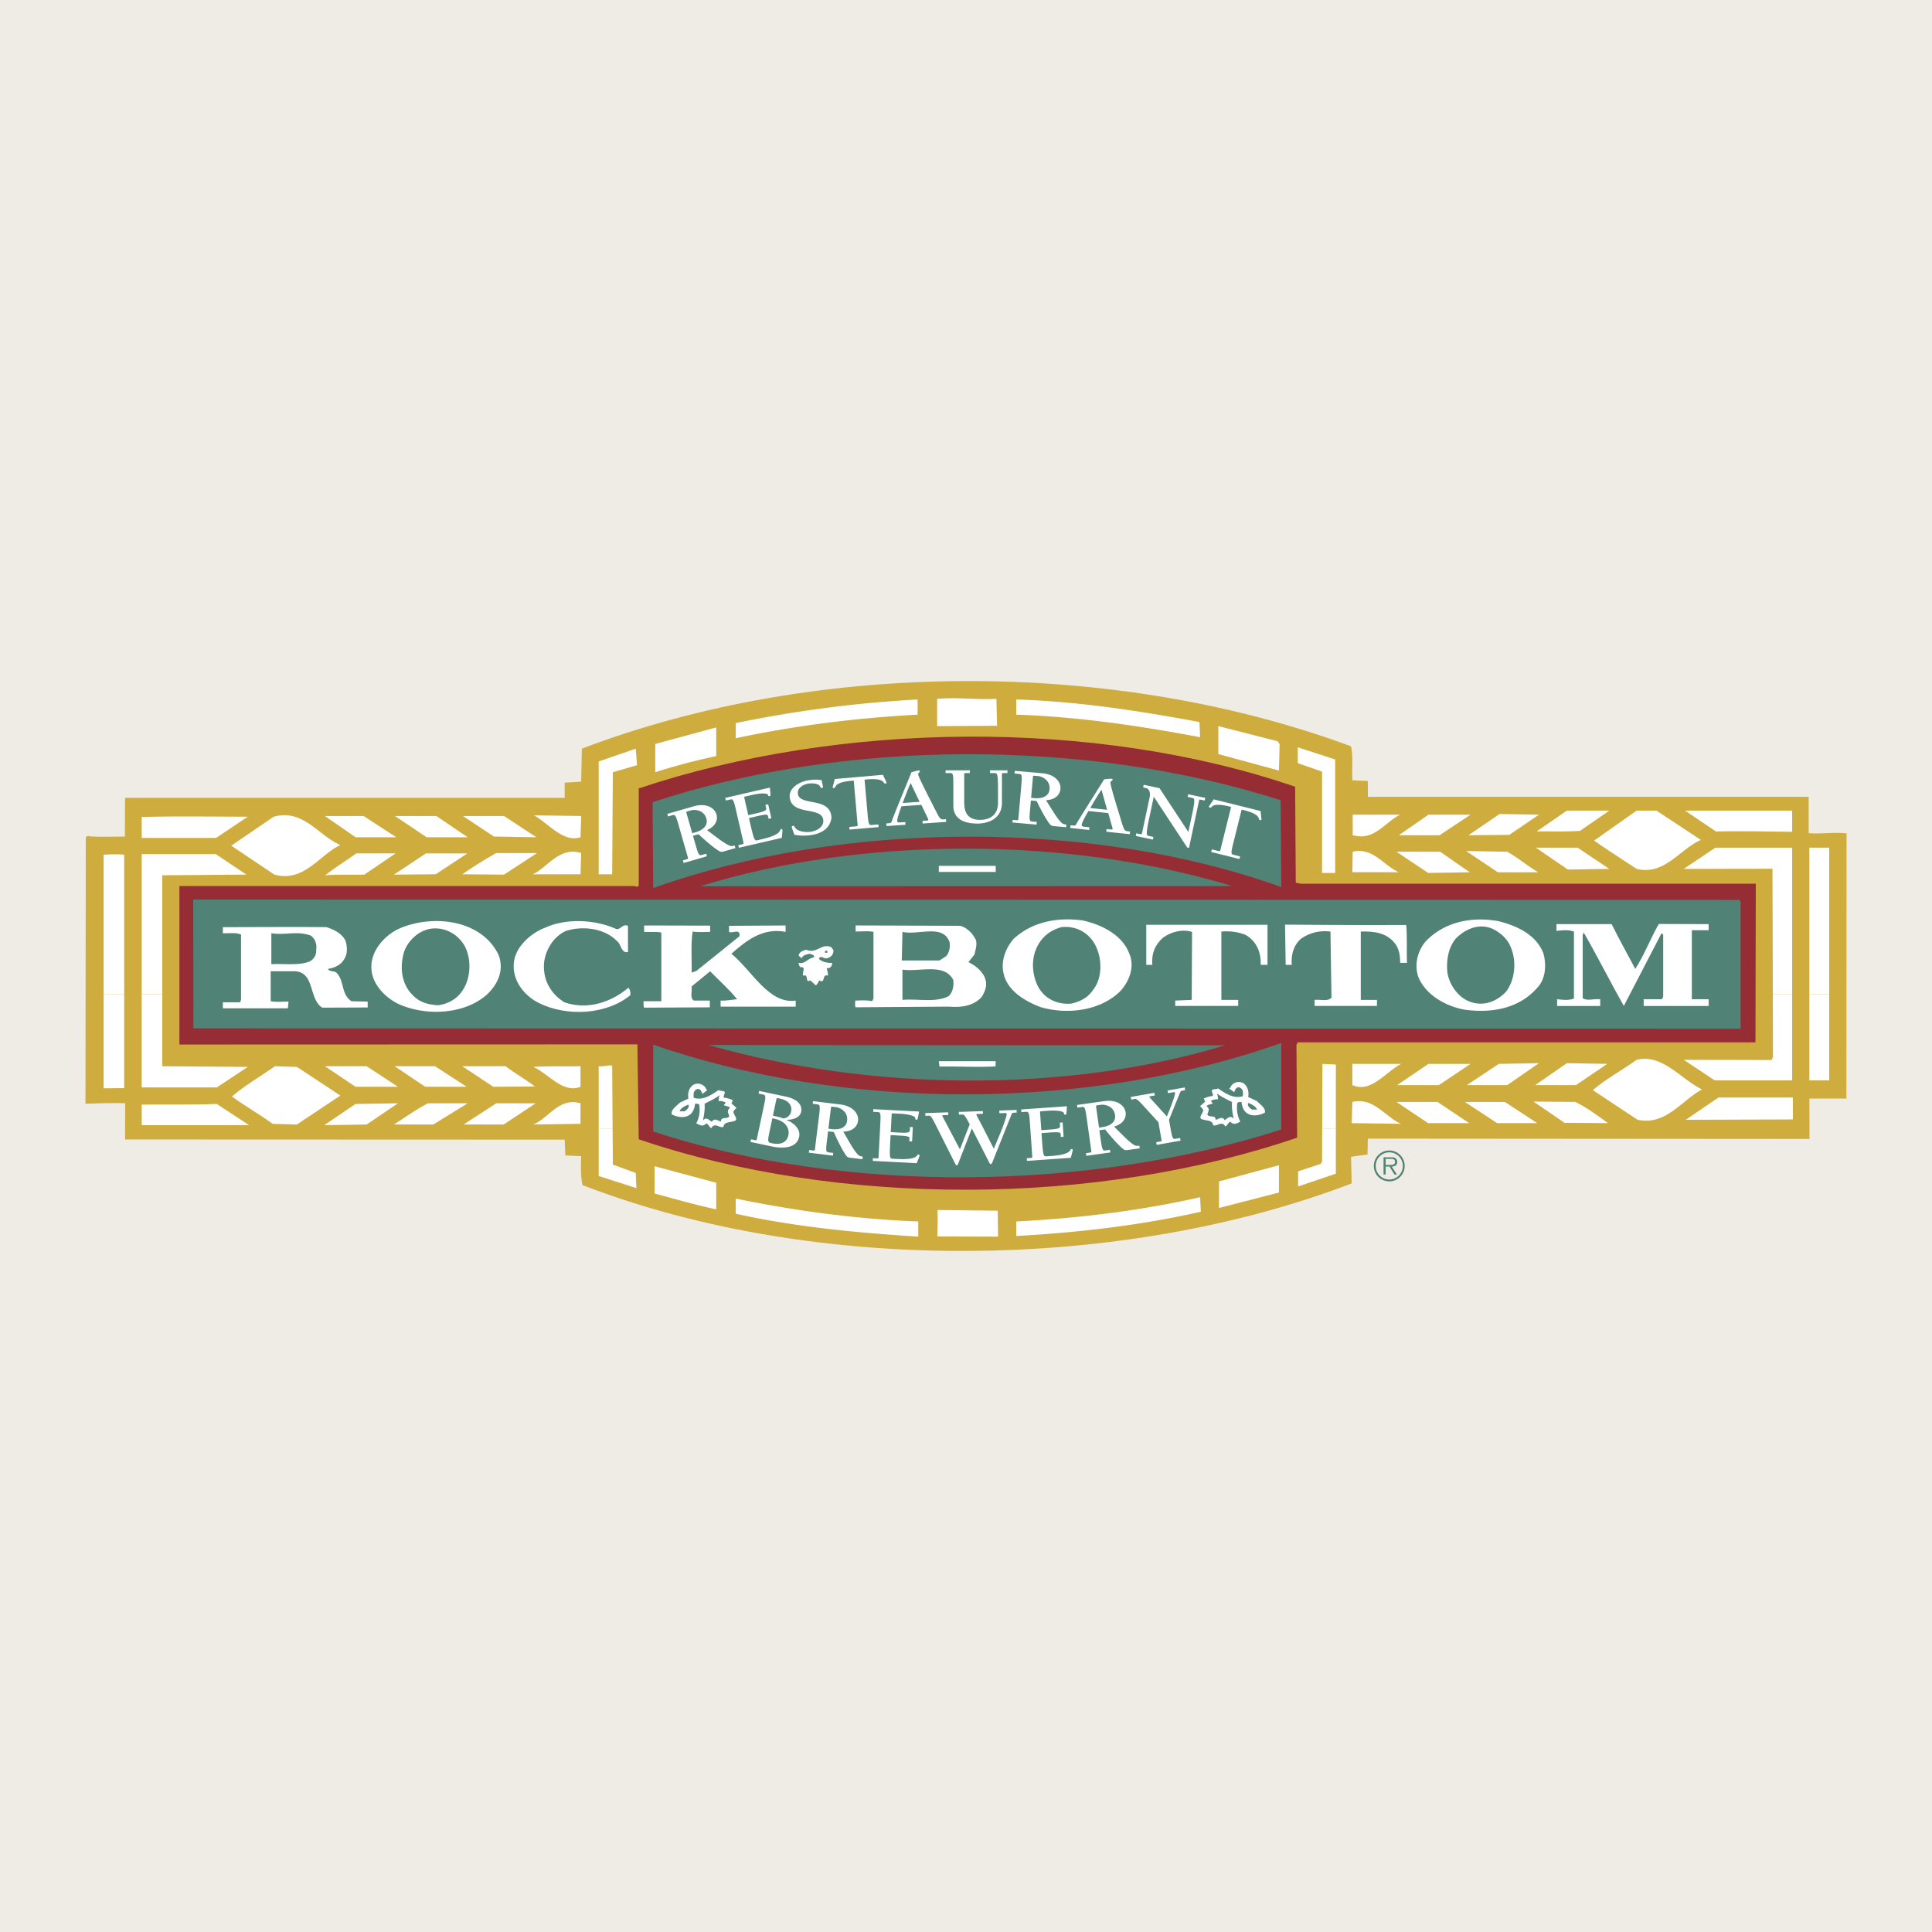
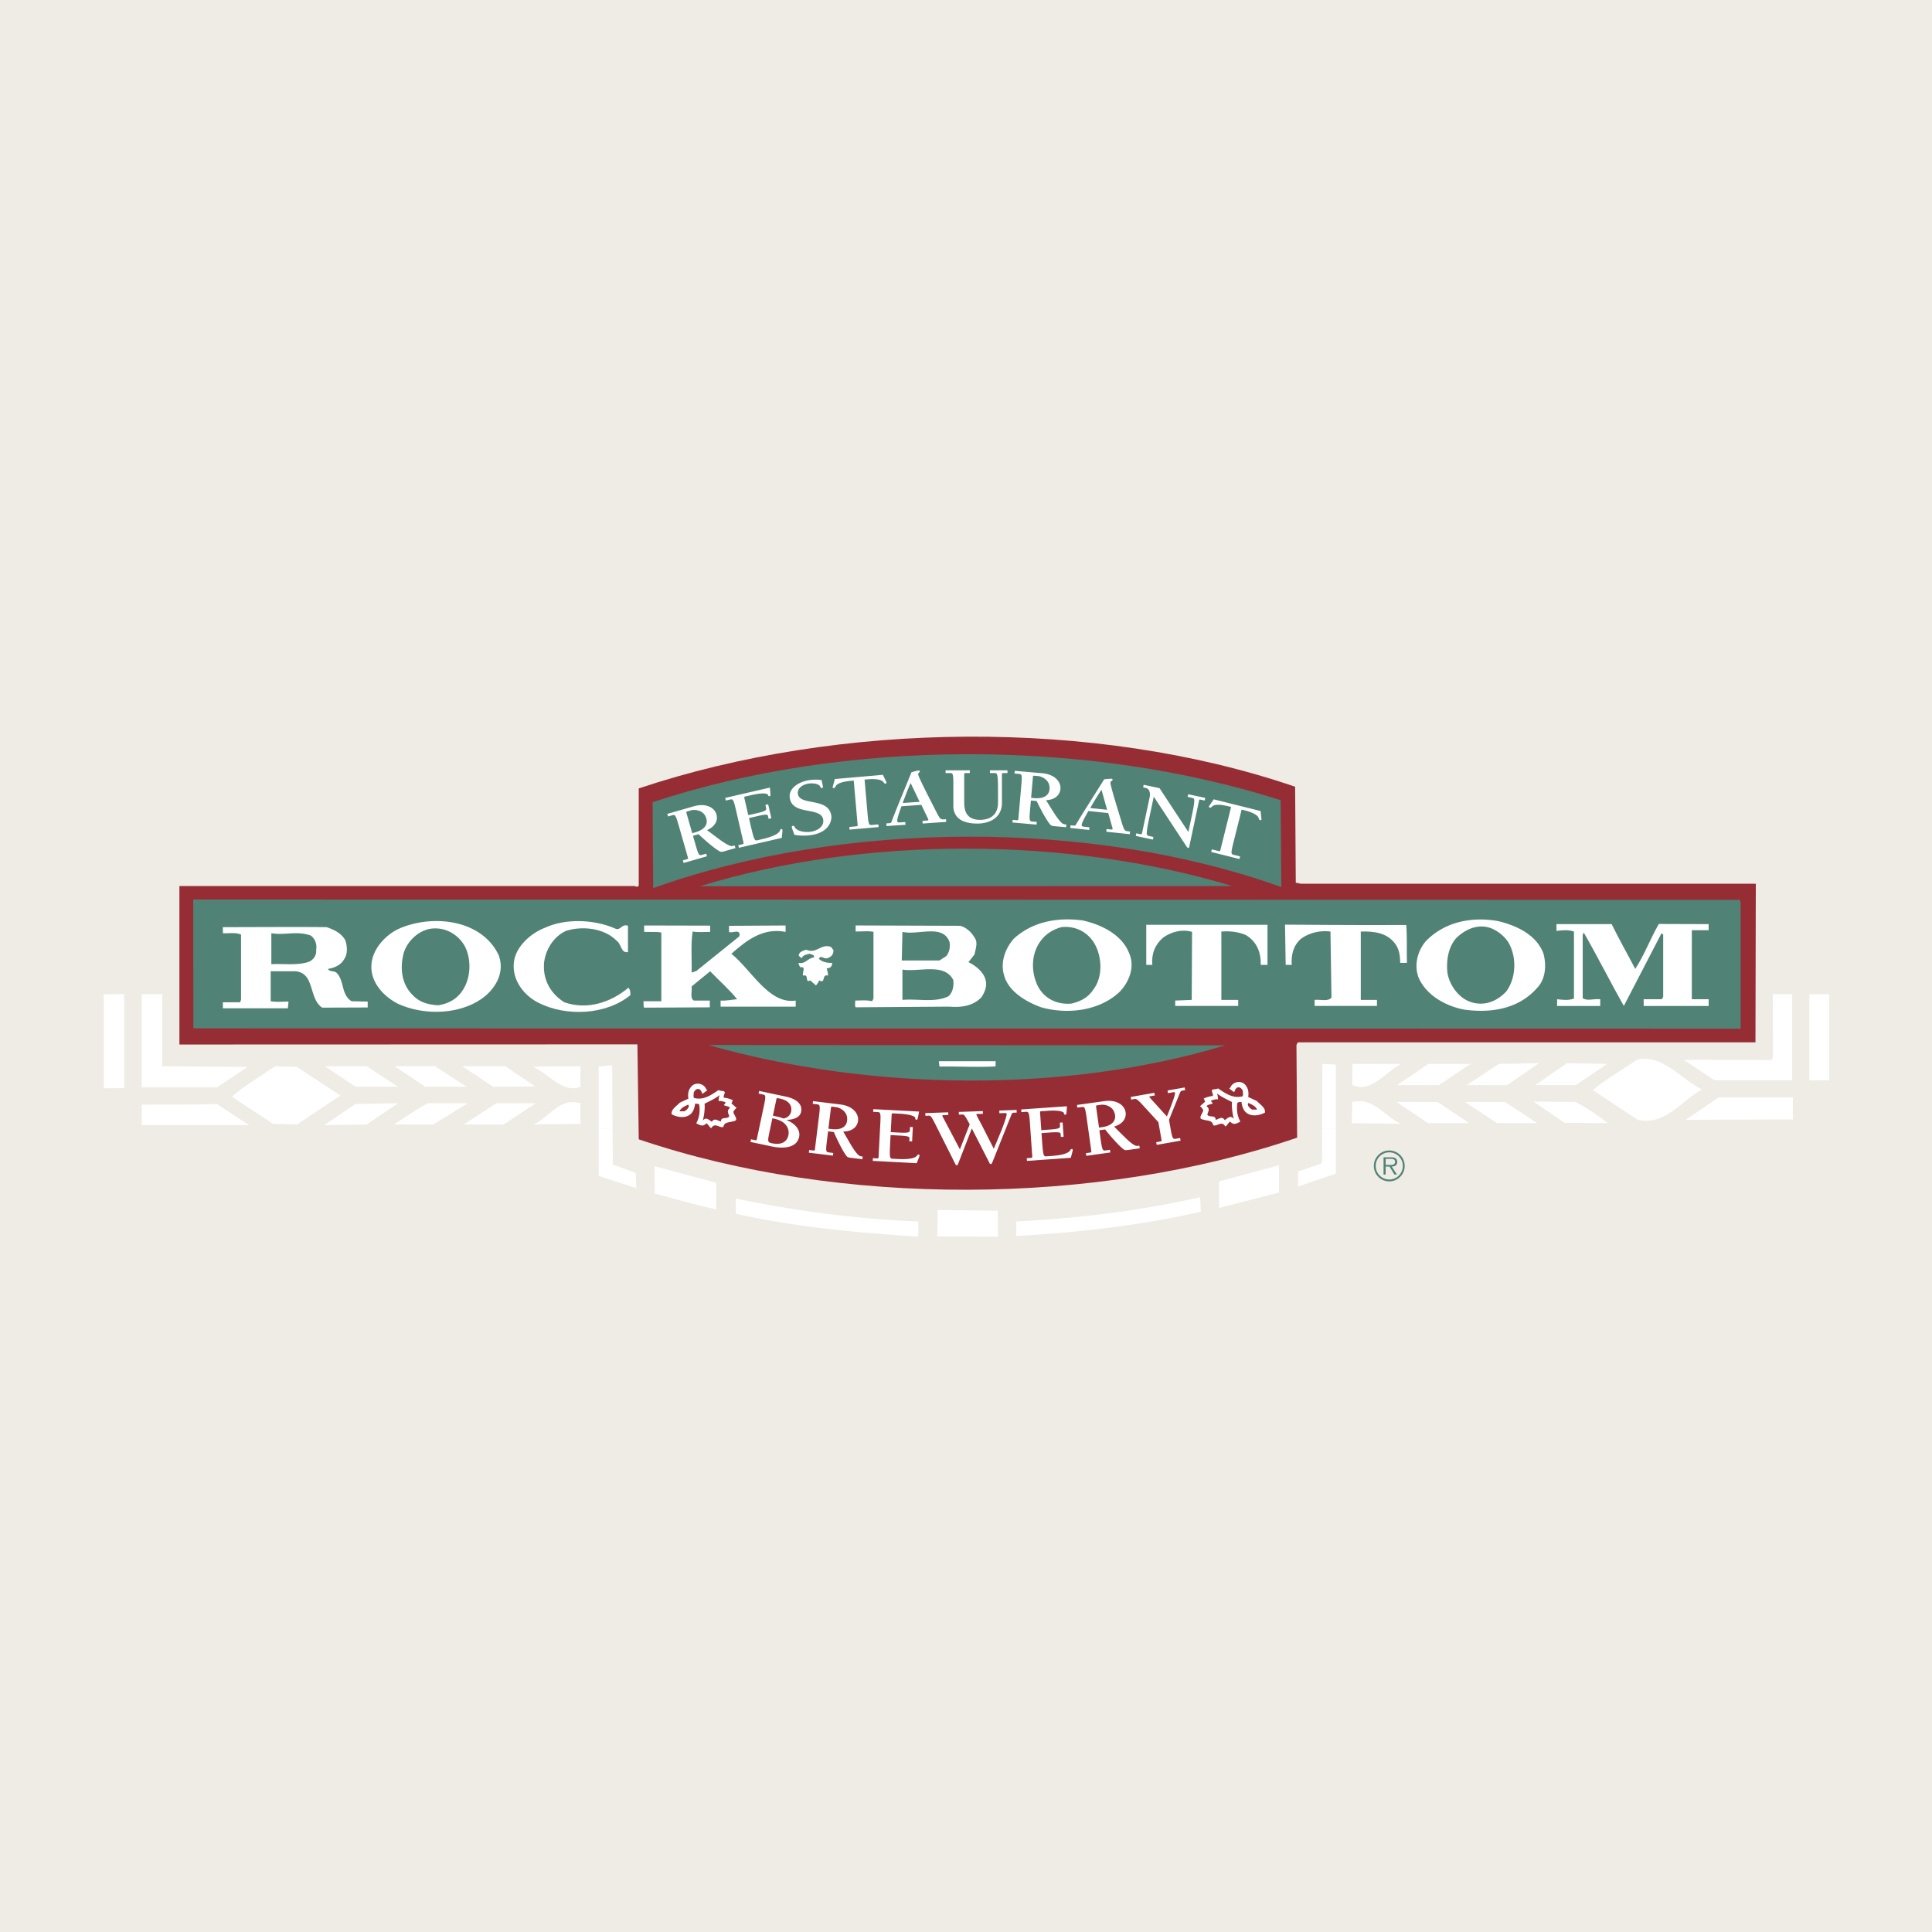
<svg xmlns="http://www.w3.org/2000/svg" width="2500" height="2500" viewBox="0 0 192.756 192.756">
  <g fill-rule="evenodd" clip-rule="evenodd">
    <path fill="#eeece4" d="M0 0h192.756v192.756H0V0z" />
-     <path d="M134.793 74.459c.234 1.008.064 2.251.131 3.394l1.547.067v1.579h43.98v3.628c1.178.102 2.57-.118 3.779.017l-.016 26.46h-3.695l.016 4.03-44.064-.033-.033 1.579-1.645.236.064 2.653c-23.016 8.804-53.624 9.105-76.739.168-.235-.873-.134-2.889-.134-2.889l-1.579-.067-.067-1.58-43.862-.017.017-3.61s-1.193-.067-3.965.049l.032-26.458c-.032-.135.135-.304.27-.236 1.142.102 2.419.034 3.63.034l.017-3.865h43.862v-1.511l1.646-.101.067-3.293c23.45-8.935 53.151-8.969 76.741-.234z" fill="#cfac3e" />
    <path d="M129.215 78.492l.066 9.576.504.1h45.393l-.035 15.826H129.48l-.133.27.068 9.239c-19.992 6.853-45.694 6.953-65.687.167l-.134-9.474-45.694.015V88.402h45.36c.066-.032.369.202.469-.067v-9.676c19.993-6.686 45.46-7.022 65.486-.167z" fill="#972d34" />
    <path d="M127.768 79.835l.066 8.668c-18.881-6.788-43.811-6.653-62.661.1l-.065-8.567c19.083-6.315 43.308-6.383 62.66-.201z" fill="#518276" />
    <path d="M67.727 85.077l-.536.402c-.135-.504.167-1.008.402-1.444.404.1.268.774.134 1.042zM125.854 85.379c-.303-.034-.572-.369-.672-.605-.168-.268.035-.504.066-.738.402.268.606.805.606 1.343zM122.93 88.402l-53.086.018c16.43-5.074 36.926-4.923 53.086-.018z" fill="#518276" />
-     <path fill="#fff" d="M93.666 86.387h5.678v.606h-5.678v-.606z" />
    <path fill="#518276" d="M173.664 102.633l-154.369-.034-.017-12.852 154.152.034.066-.067.168.302v12.617z" />
    <path d="M61.445 92.671c.471.167.606-.538 1.209-.304v2.621c-.706.135-.639-.773-1.109-1.109-1.277-1.31-3.459-1.512-5.073-1.008-1.244.571-2.016 1.848-2.185 3.125-.167 1.681.606 3.125 2.016 4 2.286.807 4.67 0 6.384-1.445.169.135.236.437.202.74-2.419 1.981-6.384 2.149-9.138.772-1.479-.74-2.655-2.252-2.486-3.999.133-1.579 1.679-2.956 3.09-3.495 2.083-.975 5.007-.84 7.09.102zM126.459 96.266h-.674c.035-1.243-.402-2.352-1.512-2.991-.738-.302-1.545-.404-2.418-.336v6.82h1.68v.605h-6.283v-.538l1.646-.067.033-6.786c-1.008-.302-2.082 0-2.889.571-.807.706-1.176 1.611-1.076 2.722h-.604v-3.999h12.096v3.999h.001zM140.301 92.284c.102 1.244.033 2.502.068 3.78h-.674c0-.706-.1-1.377-.504-1.916-.84-1.108-2.117-1.242-3.426-1.209v6.82h1.613v.605h-6.217v-.605c.572-.067 1.344.202 1.68-.234l-.102-6.586c-.973-.135-2.082.102-2.922.706-.773.673-1.008 1.579-.941 2.622h-.604l-.066-4.017c.001-.001 7.896.068 12.095.034zM160.795 92.2c.74 1.511 1.582 2.99 2.354 4.469.906-1.379 1.512-3.041 2.354-4.485l4.969.017v.604h-1.678v6.888h1.678v.673h-6.482v-.673h1.812l.135-.234v-6.215l-.166-.135-3.762 7.257c-1.346-2.386-2.623-4.939-4-7.324l-.102.235v6.317c.471.302 1.076.032 1.748.1v.673h-4.301v-.673c.604.067 1.143.135 1.68-.067v-6.686c-.572-.202-1.107-.135-1.746-.067V92.2h5.507zM70.852 92.973c-.571 0-1.208.067-1.746-.034-.202 1.277-.067 2.723-.102 4.1l.471-.167 4.3-3.461c.134-.841-.771-.235-1.041-.437v-.605l5.644-.033v.638c-2.217-.437-3.863.806-5.409 2.183 1.982 1.58 3.73 5.074 6.418 4.671v.605h-7.493v-.605c.571.033 1.175-.101 1.646-.135-.772-.973-1.814-1.881-2.688-2.788l-1.848 1.512c.067.471-.202 1.209.237 1.411h1.578v.673l-6.553.033c-.1-.168-.033-.437-.067-.639h1.782V93.04c-.471-.102-1.143-.034-1.715-.067v-.638l6.585.016v.622h.001zM83.149 94.786c.035.437-.235.706-.604.808-.336.133-.672-.371-.84.067.302.334.94.437 1.31.402.034.336-.2.571-.537.538.067.234.134.469.134.738-.672-.202-.202.875-.873.471-.102.168-.169.37-.336.504l-.571-.504c-.571.337-.067-.673-.706-.471-.134-.302.369-.94-.302-.84-.034-.135-.169-.234-.135-.437.639.169.94-.504 1.512-.537.1-.303-.269-.269-.404-.371-.302.068-.671.102-.806.438-.102-.035-.202-.169-.302-.236 0-.402.47-.504.739-.604 1.042.47 1.511-.673 2.486-.269l.235.303z" fill="#fff" />
-     <path fill="#518276" d="M82.31 94.854h.234v.202h-.234v-.202zM127.834 112.694c-19.184 6.149-43.508 6.484-62.661.201v-8.668c19.119 6.653 43.512 6.619 62.661-.167v8.634z" />
    <path d="M122.225 104.295c-15.959 4.838-35.513 4.536-51.54-.032l51.54.032z" fill="#518276" />
    <path d="M99.326 106.396c-1.814.101-3.813-.018-5.594.017l-.067-.538h5.678l-.017.521zM68.482 81.093c-.023-.079-.003-.11.087-.136l.394-.113c.279-.079 1.246-.095 1.51.827.202.702-.366 1.161-1.085 1.367l-.323.092-.583-2.037zm2.05 4.336l-.074-.256-.405.115c-.288.082-.35.067-.645-.963l-.27-.938.558-.159c.949.903 1.876 1.633 2.191 1.745.106.038.27-.008.466-.065l1.024-.294-.074-.257c-.351.1-.431.056-.738-.1-.482-.259-.911-.601-2.025-1.439.717-.307 1.134-.891.939-1.569-.185-.641-.997-1.169-2.27-.803l-2.631.753.073.258.404-.115c.288-.082.35-.067.645.963l.934 3.256c.022.078.018.13-.099.163l-.404.117.074.258 2.327-.67zM73.721 84.583l4.277-.988c.061-.605.079-.735.062-.806-.013-.056-.057-.087-.122-.072-.082.02-.089.071-.113.134-.181.501-1.42.787-1.911.9l-.318.074c-.31.07-.351.056-.74-1.63l-.133-.577.845-.195c.965-.224 1.021-.145 1.052-.01l.066.285.274-.064-.322-1.392-.272.062.062.277c.055.23.04.334-.925.555l-.847.195-.398-1.733c-.02-.079.003-.108.093-.129l.655-.151c1.039-.239 1.564-.161 1.605-.028.034.109.067.167.186.14.09-.022.087-.078.013-.852l-4.459 1.029.061.261.41-.095c.291-.067.354-.047.594.997l.762 3.3c.018.079.01.129-.107.158l-.41.093.06.262zM82.136 81.802c.084.685-.607 1.106-1.321 1.193-.473.058-1.285-.039-1.515-.459-.038-.077-.067-.156-.177-.143-.14.018-.13.105-.123.154.011.097.102.291.251.739.5.094 1.039.11 1.549.048 2.076-.256 2.18-1.635 2.147-1.9-.24-1.952-3.188-.975-3.345-2.249-.07-.581.535-.942 1.128-1.014.334-.041.987-.006 1.113.33.027.07.055.132.147.121.064-.008.127-.033.116-.129-.016-.128-.094-.446-.128-.655-.376-.077-.779-.061-1.158-.014-1.039.126-2.145.77-2.026 1.754.229 1.845 3.173.853 3.342 2.224zM87.634 82.25l-.624.056c-.297.024-.356-.002-.45-1.07l-.302-3.455.177-.015c.427-.038 1.443-.112 1.71.274.066.092.106.145.192.138.064-.006.117-.042.112-.108-.003-.031-.092-.187-.358-.766l-4.8.42c-.162.618-.222.785-.22.818.007.065.065.091.13.087.083-.009.116-.067.164-.169.197-.425 1.209-.53 1.638-.568l.175-.015.387 4.424c.009.081-.006.131-.128.141l-.697.061.023.267 2.893-.252-.022-.268zM91.924 80.301l.656 1.363c.077.157.051.191-.126.205l-.42.03.02.266L94.4 82l-.018-.266-.224.015c-.316.022-.398-.079-.723-.714-.599-1.188-1.809-3.498-1.829-3.779-.011-.163.174-.192.168-.289-.003-.049-.036-.104-.101-.1-.141.009-.581.139-.737.182-.813 2.012-1.649 3.999-1.978 4.917-.039.108-.092.154-.233.163l-.295.021.018.267 1.893-.131-.02-.268-.53.037c-.159.011-.264-.005-.274-.159-.018-.243.258-.995.422-1.454l1.985-.141zm-.173-.304l-1.686.118c.245-.66.488-1.33.788-1.993l.898 1.875zM96.76 76.857h-2.419v.269h.42c.299 0 .354.031.354 1.103v2.162c0 .884.504 1.777 2.41 1.777 1.188 0 2.438-.567 2.438-2.063v-2.873c0-.105.047-.105.289-.105h.262v-.269h-1.746v.269h.375c.25 0 .316.015.363.268.064.389.064.975.064 1.421v1.266c0 1.633-1.373 1.715-1.793 1.715-1.523 0-1.578-1.17-1.578-1.812v-2.728c0-.083.02-.13.141-.13h.42v-.27zM103.059 77.489c.008-.081.037-.104.131-.095l.41.036c.287.025 1.195.358 1.111 1.311-.062.729-.758.954-1.5.888l-.338-.03.186-2.11zm.359 4.783l.023-.268-.418-.036c-.297-.026-.352-.063-.258-1.13l.086-.972.576.051c.562 1.182 1.168 2.198 1.42 2.414.088.074.254.089.461.107l1.059.092.023-.268c-.363-.031-.422-.102-.652-.357-.357-.416-.635-.888-1.375-2.068.779-.031 1.377-.427 1.438-1.131.061-.663-.51-1.446-1.83-1.562l-2.725-.238-.025.266.418.038c.299.026.352.062.258 1.131l-.295 3.374c-.006.081-.029.128-.15.116l-.418-.036-.023.266 2.407.211zM110.572 81.122l.41 1.456c.047.169.016.199-.158.179l-.42-.043-.027.267 2.34.246.029-.267-.225-.023c-.314-.032-.379-.146-.59-.828-.381-1.274-1.172-3.759-1.141-4.041.016-.161.203-.157.213-.254.004-.05-.018-.108-.082-.115-.139-.015-.596.035-.756.051-1.15 1.84-2.318 3.651-2.803 4.499-.057.1-.115.134-.256.12l-.297-.031-.027.268 1.883.198.029-.267-.529-.056c-.158-.017-.258-.051-.24-.206.023-.241.426-.934.666-1.359l1.981.206zm-.117-.331l-1.68-.175c.354-.607.711-1.225 1.121-1.825l.559 2zM115.686 78.634l-1.582-.335-.055.261.266.058c.355.075.48.476.387.92l-.768 3.614c-.023.104-.068.093-.305.043l-.258-.055-.055.263 1.709.362.055-.262-.365-.077c-.246-.053-.307-.082-.301-.338.018-.394.139-.966.232-1.403l.467-2.201 3.189 4.846c.115.174.156.25.23.264.064.013.1-.02.111-.075l.992-4.663c.021-.103.066-.093.305-.042l.254.054.057-.263-1.707-.362-.057.261.365.079c.248.052.309.082.301.338-.018.394-.139.967-.232 1.403l-.357 1.684-2.878-4.374zM123.723 85.445l-.607-.151c-.289-.072-.334-.117-.076-1.157l.84-3.364.172.042c.416.104 1.4.367 1.527.816.031.108.055.172.137.193.062.015.125-.001.139-.065.01-.031-.023-.207-.086-.842l-4.676-1.167c-.354.531-.467.671-.475.703-.014.063.031.108.096.125.08.02.131-.027.209-.107.324-.338 1.316-.108 1.732-.003l.172.042-1.072 4.309c-.021.079-.051.122-.168.092l-.682-.169-.064.261 2.818.702.064-.26zM77.059 111.573l.174.037c1.298.274 1.542 1.099 1.424 1.655-.136.635-.663 1.004-1.649.796-.456-.097-.441-.169-.184-1.385l.235-1.103zm-1.376-2.468l.412.087c.292.062.34.106.117 1.153l-.705 3.313c-.016.079-.044.123-.164.097l-.41-.087-.056.263 2.165.46c.538.114 2.398.394 2.687-.964.16-.755-.481-1.373-1.238-1.675l.003-.018c.617-.025 1.304-.211 1.43-.791.21-.992-.869-1.396-1.499-1.531l-2.687-.57-.055.263zm1.431 2.207l.354-1.67c.023-.104.041-.099.388-.024.959.203 1.176.798 1.077 1.273a.872.872 0 0 1-.789.696c-.273-.108-.518-.168-1.03-.275zM82.908 110.505c.011-.08.041-.1.134-.09l.407.051c.288.034 1.183.398 1.066 1.351-.088.726-.791.926-1.533.833l-.333-.04.259-2.105zm.193 4.794l.033-.266-.417-.052c-.297-.035-.35-.075-.218-1.139l.118-.968.574.07c.522 1.201 1.09 2.237 1.334 2.463.085.076.253.098.457.122l1.057.129.033-.266c-.361-.044-.419-.116-.64-.381-.343-.426-.604-.908-1.302-2.115.781-.003 1.392-.377 1.477-1.079.083-.66-.459-1.463-1.775-1.625l-2.716-.333-.033.266.417.051c.297.038.35.075.218 1.139l-.414 3.361c-.009.082-.032.128-.154.113l-.417-.053-.033.268 2.401.295zM87.074 115.822l4.384.229c.227-.564.278-.684.283-.756.003-.058-.031-.101-.098-.104-.084-.005-.104.044-.146.098-.312.431-1.581.365-2.084.338l-.327-.018c-.317-.016-.353-.042-.263-1.77l.031-.592.868.046c.988.051 1.021.143 1.013.28l-.015.293.28.015.074-1.429-.279-.014-.015.283c-.013.234-.056.33-1.044.279l-.866-.046.092-1.776c.005-.08.035-.103.126-.098l.673.034c1.062.056 1.546.275 1.549.415.003.113.018.179.139.186.094.005.105-.051.248-.815l-4.569-.24-.013.268.418.021c.299.017.353.051.297 1.123l-.177 3.381c-.005.08-.027.13-.148.123l-.418-.023-.013.269zM102.457 115.822l4.379-.307c.154-.59.193-.712.188-.786-.002-.058-.043-.096-.107-.09-.086.006-.1.056-.133.114-.258.467-1.525.555-2.029.589l-.324.023c-.316.022-.355.002-.479-1.725l-.041-.591.867-.062c.988-.068 1.031.019 1.041.154l.021.293.277-.02-.1-1.427-.279.02.02.284c.018.234-.014.335-1.002.404l-.865.061-.125-1.774c-.004-.08.02-.106.115-.113l.672-.048c1.061-.074 1.568.085 1.586.224.02.113.041.176.162.167.094-.007.098-.063.146-.84l-4.564.318.02.268.418-.03c.299-.02.357.009.432 1.079l.236 3.377c.006.082-.01.131-.131.14l-.418.029.017.269zM109.354 110.401c-.012-.08.012-.108.104-.121l.408-.058c.287-.039 1.246.079 1.379 1.029.104.724-.525 1.098-1.262 1.201l-.334.048-.295-2.099zm1.425 4.58l-.037-.266-.416.06c-.295.041-.355.019-.506-1.044l-.137-.965.574-.082c.814 1.025 1.633 1.879 1.928 2.035.102.051.27.027.473-.002l1.053-.147-.037-.267c-.361.052-.436-.003-.717-.201-.441-.323-.818-.723-1.807-1.707.756-.203 1.248-.724 1.15-1.425-.092-.659-.824-1.294-2.137-1.108l-2.709.38.037.266.414-.059c.297-.041.357-.018.506 1.044l.471 3.354c.012.078 0 .131-.119.147l-.416.058.037.266 2.395-.337zM116.633 111.725l1.064-2.63c.092-.221.113-.257.316-.293l.23-.041-.047-.265-1.711.303.047.264.479-.085c.129-.021.203-.028.221.068.016.089-.08.566-.811 2.344l-1.637-1.806c-.014-.022-.105-.113-.111-.144-.008-.041.02-.055.057-.062l.488-.085-.049-.264-2.354.415.047.264.332-.06c.146-.023.229-.039.828.614l1.551 1.697.314 1.775c.012.079.002.132-.117.151l-.414.074.049.264 2.381-.42-.047-.265-.414.074c-.295.051-.355.028-.541-1.028l-.151-.859zM101.428 110.738l-1.727.061.008.268.469-.017c.215-.008.25.007.256.113.004.177-.264 1.016-.688 2.021l-.594 1.427-1.174-2.308c-.061-.111-.572-1.076-.572-1.109 0-.039.035-.049.111-.053l.549-.018-.008-.27-2.399.084.01.269.279-.01c.243-.008.271-.01.8.979l-.978 2.497-1.351-2.562c-.17-.326-.399-.733-.402-.789-.001-.05.036-.06.11-.062l.486-.017-.01-.268-2.286.081.01.268.299-.012c.205-.007.261 0 .673.814l1.987 3.953c.062.128.092.184.176.181.094-.004.108-.102.177-.266l1.32-3.411 1.716 3.361c.059.12.09.2.174.196.076-.003.117-.084.154-.166l1.881-4.699c.086-.213.113-.256.271-.261l.279-.01-.006-.265zM95.111 97.776c.067.639-.067 1.244-.471 1.613-1.31.673-3.058.234-4.604.369v-3.023c1.715.268 4.168-.705 5.075 1.041zm-.369-3.762c.067.538-.034 1.009-.336 1.378l-.673.437H89.97l.067-2.856c1.58.369 4.065-.84 4.705 1.041zm1.04-1.647c.605.135 1.177.673 1.446 1.177.369.47.1 1.142 0 1.679l-.606.772c.706.336 1.512.975 1.713 1.781.168.639-.1 1.244-.438 1.748-.84.84-1.949 1.008-3.191.907l-9.34.067c-.102-.201-.035-.471-.035-.673.471 0 1.142-.067 1.681.067l.134-.27v-6.651c-.471-.102-1.177-.034-1.781-.034v-.604l10.417.034zM109.324 94.384c.637 1.31.67 3.158-.236 4.334-.537.839-1.344 1.209-2.184 1.409-1.445.135-2.756-.504-3.395-1.813-.639-1.378-.639-3.091.27-4.368.537-.771 1.277-1.21 2.117-1.444 1.479-.168 2.79.571 3.428 1.882zm3.326.706c.604 1.343.033 2.821-.908 3.829-2.018 1.949-5.242 2.318-7.861 1.58-1.48-.538-3.328-1.58-3.73-3.294-.336-1.209.133-2.586 1.008-3.561 1.848-1.68 4.301-2.15 6.854-1.813 1.813.402 3.897 1.377 4.637 3.259zM31.003 93.342c.471.336.64.94.538 1.444.067.539-.336 1.075-.84 1.209-1.075.336-2.419.135-3.629.202v-3.09c1.379.235 2.522-.269 3.931.235zm1.58-.84c.706.234 1.512.605 1.881 1.344.169.504.236 1.277-.067 1.748-.336.672-1.007.973-1.678 1.075.167.334.671.135.906.437.74.806.404 2.117 1.446 2.788l1.613.034v.588l-4.536.017c-1.446-.94-.638-3.764-3.025-3.629h-2.117v2.99c.571.102 1.177.034 1.781.034l-.067.671h-6.484v-.604h1.713l.1-.236v-6.517c-.536-.236-1.208-.102-1.813-.135v-.605c3.225 0 7.021-.033 10.347 0zM46.325 94.317c.74 1.31.673 3.292-.202 4.536-.571.873-1.477 1.31-2.419 1.445-.94-.068-1.815-.27-2.485-.976-1.144-1.075-1.346-2.721-.942-4.232.369-1.244 1.579-2.354 2.89-2.453 1.31-.101 2.487.571 3.158 1.68zm3.426.973c.571 1.546-.1 2.992-1.276 4.032-2.317 1.949-6.147 2.05-8.802.806-1.378-.706-2.655-2.082-2.621-3.695 0-1.612 1.31-3.09 2.721-3.762 3.327-1.479 8.265-.975 9.978 2.619zM150.648 94.317c.674 1.41.572 3.325-.369 4.602-.906.975-2.15 1.479-3.461 1.076-1.275-.371-2.25-1.748-2.418-3.024-.102-1.209.1-2.419.84-3.327.939-.94 2.25-1.544 3.596-1.007.703.301 1.478.94 1.812 1.68zm3.327.773c.338 1.176.236 2.587-.604 3.46-1.814 2.082-4.535 2.554-7.258 2.184-1.848-.336-3.863-1.443-4.604-3.259-.436-1.242-.066-2.587.707-3.528 1.881-1.982 4.602-2.52 7.256-2.048 1.782.435 3.764 1.309 4.503 3.191zM68.285 110.873h-.491c.143-.354.542-.515.87-.665.191.236-.182.568-.379.665zm3.407-1.021c.24-.032.494.036.719.145l-.19.255c.155.118.484.088.615.28-.363.279-.172.514-.076.832-.177.358-.842-.021-.833.537-.348-.108-.65-.397-.906.022-.308-.201-.581-.53-.891-.12.113-.558.213-1.096.166-1.684.506-.265 1.049-.499 1.505-.859a1.58 1.58 0 0 0-.109.592zm.53-.336c.318.026.61.124.909.257-.126.088-.04.216-.166.303l.536.468c-.116.034-.23.225-.333.361-.004.333.65.888-.021.965-.349.136-.888.037-.971.556-.325.186-.876-.507-1.207.135-.186-.078-.277-.362-.487-.491-.349.382-.638.194-1.016.003.307-.566.396-1.174.298-1.86-.121-.123-.274-.083-.415-.1-.036.372-.169.794-.45 1.042-.528.46-1.337.312-1.886.021-.102-.477.512-.842.815-1.165l.855-.399c-.092-.53.026-1.053.487-1.38a.932.932 0 0 1 1.234.316c.047.097.077.181.17.221l-.491.365c-.097-.195-.151-.449-.4-.485-.231-.02-.362.156-.461.328-.012.176-.056.356.008.558.95.286 1.773-.319 2.46-.782.182.166.799-.043.567.426-.015.107-.089.205-.035.337zM124.93 110.705h.49c-.143-.353-.541-.513-.869-.665-.19.235.185.568.379.665zm-3.407-1.02c-.24-.033-.496.036-.721.145l.193.253c-.156.117-.484.09-.617.282.363.277.174.514.076.832.178.355.842-.021.832.536.348-.108.652-.398.906.023.311-.202.582-.53.893-.12-.113-.558-.213-1.096-.166-1.686-.504-.262-1.051-.497-1.504-.858.079.185.103.383.108.593zm-.529-.337c-.318.024-.613.123-.912.257.129.088.041.216.168.303l-.537.467c.117.034.23.225.334.362.006.333-.65.888.021.965.35.137.887.036.971.557.324.186.877-.507 1.207.135.186-.079.277-.364.486-.492.35.382.639.195 1.016.003-.305-.567-.395-1.175-.299-1.861.123-.123.275-.083.416-.098.035.372.17.792.447 1.042.531.459 1.338.31 1.887.02.102-.475-.51-.841-.816-1.164l-.852-.398c.09-.53-.027-1.054-.488-1.382a.936.936 0 0 0-1.234.316c-.047.099-.078.183-.17.222l.49.366c.098-.195.15-.451.4-.486.229-.02.361.156.461.327.01.177.055.357-.008.56-.951.285-1.775-.32-2.463-.784-.178.167-.797-.041-.564.428.02.105.092.203.039.335zM63.47 118.002l.024.54-1.681-.54h1.657zm7.978 0l.01.001v2.654c-2.083-.437-4.1-1.04-6.149-1.578v-1.077h6.139zm56.152 0v.977l-5.979 1.544v-2.521h5.979zm3.011 0l-1.096.371v-.371h1.096zm-37.097 5.359c.035-.873.051-1.864.017-2.637l6.014.067.035 2.588-6.066-.018zm-1.897-1.495v1.514c-6.317-.404-12.297-.975-18.212-2.285v-1.513c5.881 1.21 11.995 2.05 18.212 2.284zm28.188-.972c-5.912 1.344-12.162 2.082-18.412 2.419v-1.446c6.385-.334 12.365-1.074 18.346-2.419l.066 1.446zM61.119 112.627l.024 3.563 2.284.838.043.974h-1.656l-2.082-.67v-4.705h1.387zm72.16 0v4.469l-2.668.906h-1.096v-1.141l2.252-.739.133-.235.014-3.26h1.365zm-67.971 5.375v-1.645l6.14 1.645h-6.14zm56.313 0v-.133l5.979-1.613v1.746h-5.979z" fill="#fff" />
    <path d="M12.391 99.188v9.375l-2.05.016v-9.391h2.05zm3.796 0v7.19l8.535.067-3.092 2.05h-7.492v-9.308h2.049v.001zm162.618 0v8.602h-7.727l-3.092-2.05 8.768.019.135-.32-.016-6.25h1.932v-.001zm1.715 0h1.982v8.602h-1.982v-8.602zM59.732 112.627v-6.249c.503.067.84-.135 1.344-.067l.043 6.316h-1.387zm72.182 0l.021-6.483 1.344.066v6.417h-1.365zm-107.058-.369H14.137v-2.05c2.487-.033 5.107.034 7.492-.067l3.227 2.117zm33.061-.135l-4.704.067c1.546-.639 2.586-2.756 4.704-2.115v2.048zm-7.662.067h-3.997l3.259-2.115h3.931l-3.193 2.115zm-7.02 0h-3.932c1.109-.705 2.217-1.512 3.394-2.115h3.965l-3.427 2.115zm-10.887.068l3.125-2.117 4.234-.065-3.125 2.115-4.234.067zm121.023-.202h-3.998l-3.227-2.115h3.998l3.227 2.115zm-6.787 0h-4.1l-3.158-2.115h4.1l3.158 2.115zm-6.82.067l-4.906-.067.066-2.115c2.117-.506 3.26 1.477 4.84 2.182zm17.402-2.183c1.111.537 2.219 1.343 3.26 2.115l-4.334-.032-3.092-2.117 4.166.034zm21.707 1.747l-10.686.035 3.26-2.22h7.426v2.185zm-128.448-5.309c.973.705 1.982 1.311 2.955 2.017l-4.165.033-3.092-2.05h4.302zm-3.864 2.05h-4.134l-3.057-2.05h4.032l3.159 2.05zm-6.854 0h-4.234l-3.057-2.05h4.167l3.124 2.05zm-5.747.875l-4.334 2.888-2.419-.067c-1.344-.973-2.721-1.746-4.065-2.721 1.175-1.042 2.855-2.016 4.299-3.024l2.185.067 4.334 2.857zm23.957-.875c-1.747.705-3.157-1.277-4.704-1.982 1.311-.101 3.327-.033 4.704-.067v2.049zm85.644-.168h-4.166l3.125-2.116h4.199l-3.158 2.116zm-3.764-2.116c-1.58.807-2.99 2.957-4.873 2.116v-2.116h4.873zm30.004 2.552c-2.051 1.109-3.596 3.629-6.416 3.025l-4.469-2.958c1.242-1.075 2.922-1.982 4.365-3.024 2.555-.638 4.369 1.882 6.52 2.957zm-12.567-.436h-4.064l3.156-2.185 4.033.068-3.125 2.117zm-10.886 0l3.191-2.116 4-.068-3.158 2.185h-4.033v-.001z" fill="#fff" />
-     <path d="M10.341 99.188v-13.91s1.31-.1 2.05 0v13.91h-2.05zm3.796 0V85.212h7.392l3.058 2.048-8.399.067v11.86h-2.051v.001zm162.736 0l-.033-12.515-8.854.016 3.158-2.115h7.66v14.614h-1.931zm3.647-14.615h1.982v14.616h-1.982V84.573zM43.469 87.227l-4.167.033 3.192-2.115h4.134l-3.159 2.082zm-7.122.033c-1.311.035-2.621-.033-3.897.067.873-.705 2.083-1.444 3.09-2.183h3.932l-3.125 2.116zm21.57-.033h-4.771c1.378-.571 2.654-2.823 4.838-2.117l-.067 2.117zm-7.627.033l-4.167-.033a40.426 40.426 0 0 1 3.394-2.117h4.065l-3.292 2.15zm93.405-2.284c.973.673 1.947 1.379 2.955 2.05l-4.166.067-3.158-2.117h4.369zm-4.133 2.049h-4.639l.035-2.05c2.017-.469 3.091 1.379 4.604 2.05zm20.999-.337l-4.131.068-3.193-2.183h4.166l3.158 2.115zm-10.18-1.712c1.074.605 2.051 1.444 3.09 2.05h-4.029l-3.16-2.117 4.099.067zM33.96 84.304c-2.115 1.008-3.628 3.763-6.585 2.956l-4.3-2.888 4.234-2.89c2.956-.806 4.435 1.88 6.651 2.822zm-12.396-.705h-7.427v-2.084c3.192-.101 7.056-.033 10.584-.033l-3.157 2.117zm31.951-.068l-4.233-.067-3.092-2.05h4.099l3.226 2.117zm-6.853 0h-4.1l-3.157-2.117h4.132l3.125 2.117zm-7.123 0h-4.067l-3.057-2.117h3.865l3.259 2.117zm18.378 0c-1.713.571-3.192-1.378-4.636-2.185l4.704.067-.068 2.118zm85.71-.201h-4.064l2.957-2.05h4.199l-3.092 2.05zm-3.932-2.05c-1.479.706-2.586 2.654-4.668 2.05l-.068.067V81.28h4.736zm39.11 1.713s-5.074-.1-7.594-.033l-3.092-2.083h10.686v2.116zm-9.104.807c-2.152.941-3.596 3.562-6.42 2.888-1.408-.94-2.855-1.848-4.234-2.821l4.234-2.99h1.984l4.436 2.923zm-12.062-.907c-1.312.1-2.891.033-4.334.067l3.021-2.083h4.234l-2.921 2.016zm-7.057.402l-4.066.035 3.094-2.117 3.93.067-2.958 2.015zm-89.439-6.25l-.067 10.182h-1.344V75.973l3.695-1.279.135 1.648-2.419.703zm72.068 10.048H131.9V76.98l-2.42-.84v-1.58l3.73 1.211v11.322h.001zM71.458 75.434c-2.05.437-4.1.975-6.082 1.611v-2.821l6.082-1.646v2.856zm56.21-1.177l-.068 2.621-6.047-1.646v-2.789l5.914 1.511.201.303zm-7.996-2.217l.066 1.512c-5.846-1.108-12.162-2.048-18.346-2.25v-1.514c6.317.202 12.333 1.145 18.28 2.252zm-28.122-.738c-6.25.335-12.297 1.108-18.145 2.352v-1.512a122.472 122.472 0 0 1 18.145-2.354v1.514zm7.929 1.108l-5.98.034v-2.721c2.352-.169 3.529.1 5.912 0l.068 2.687z" fill="#fff" />
    <path d="M138.609 117.866c.85 0 1.535-.689 1.535-1.545 0-.847-.686-1.535-1.535-1.535a1.54 1.54 0 1 0 0 3.08zm0-.185c-.75 0-1.354-.604-1.354-1.359a1.352 1.352 0 0 1 2.706 0c0 .754-.607 1.359-1.352 1.359zm.246-1.291c.307-.008.545-.133.545-.471 0-.146-.066-.298-.193-.371-.131-.077-.275-.085-.42-.085h-.75v1.722h.209v-.795h.387l.492.795h.25l-.52-.795zm-.609-.165v-.609h.492c.215 0 .447.033.447.299 0 .352-.375.311-.617.311h-.322v-.001z" fill="#518276" />
  </g>
</svg>